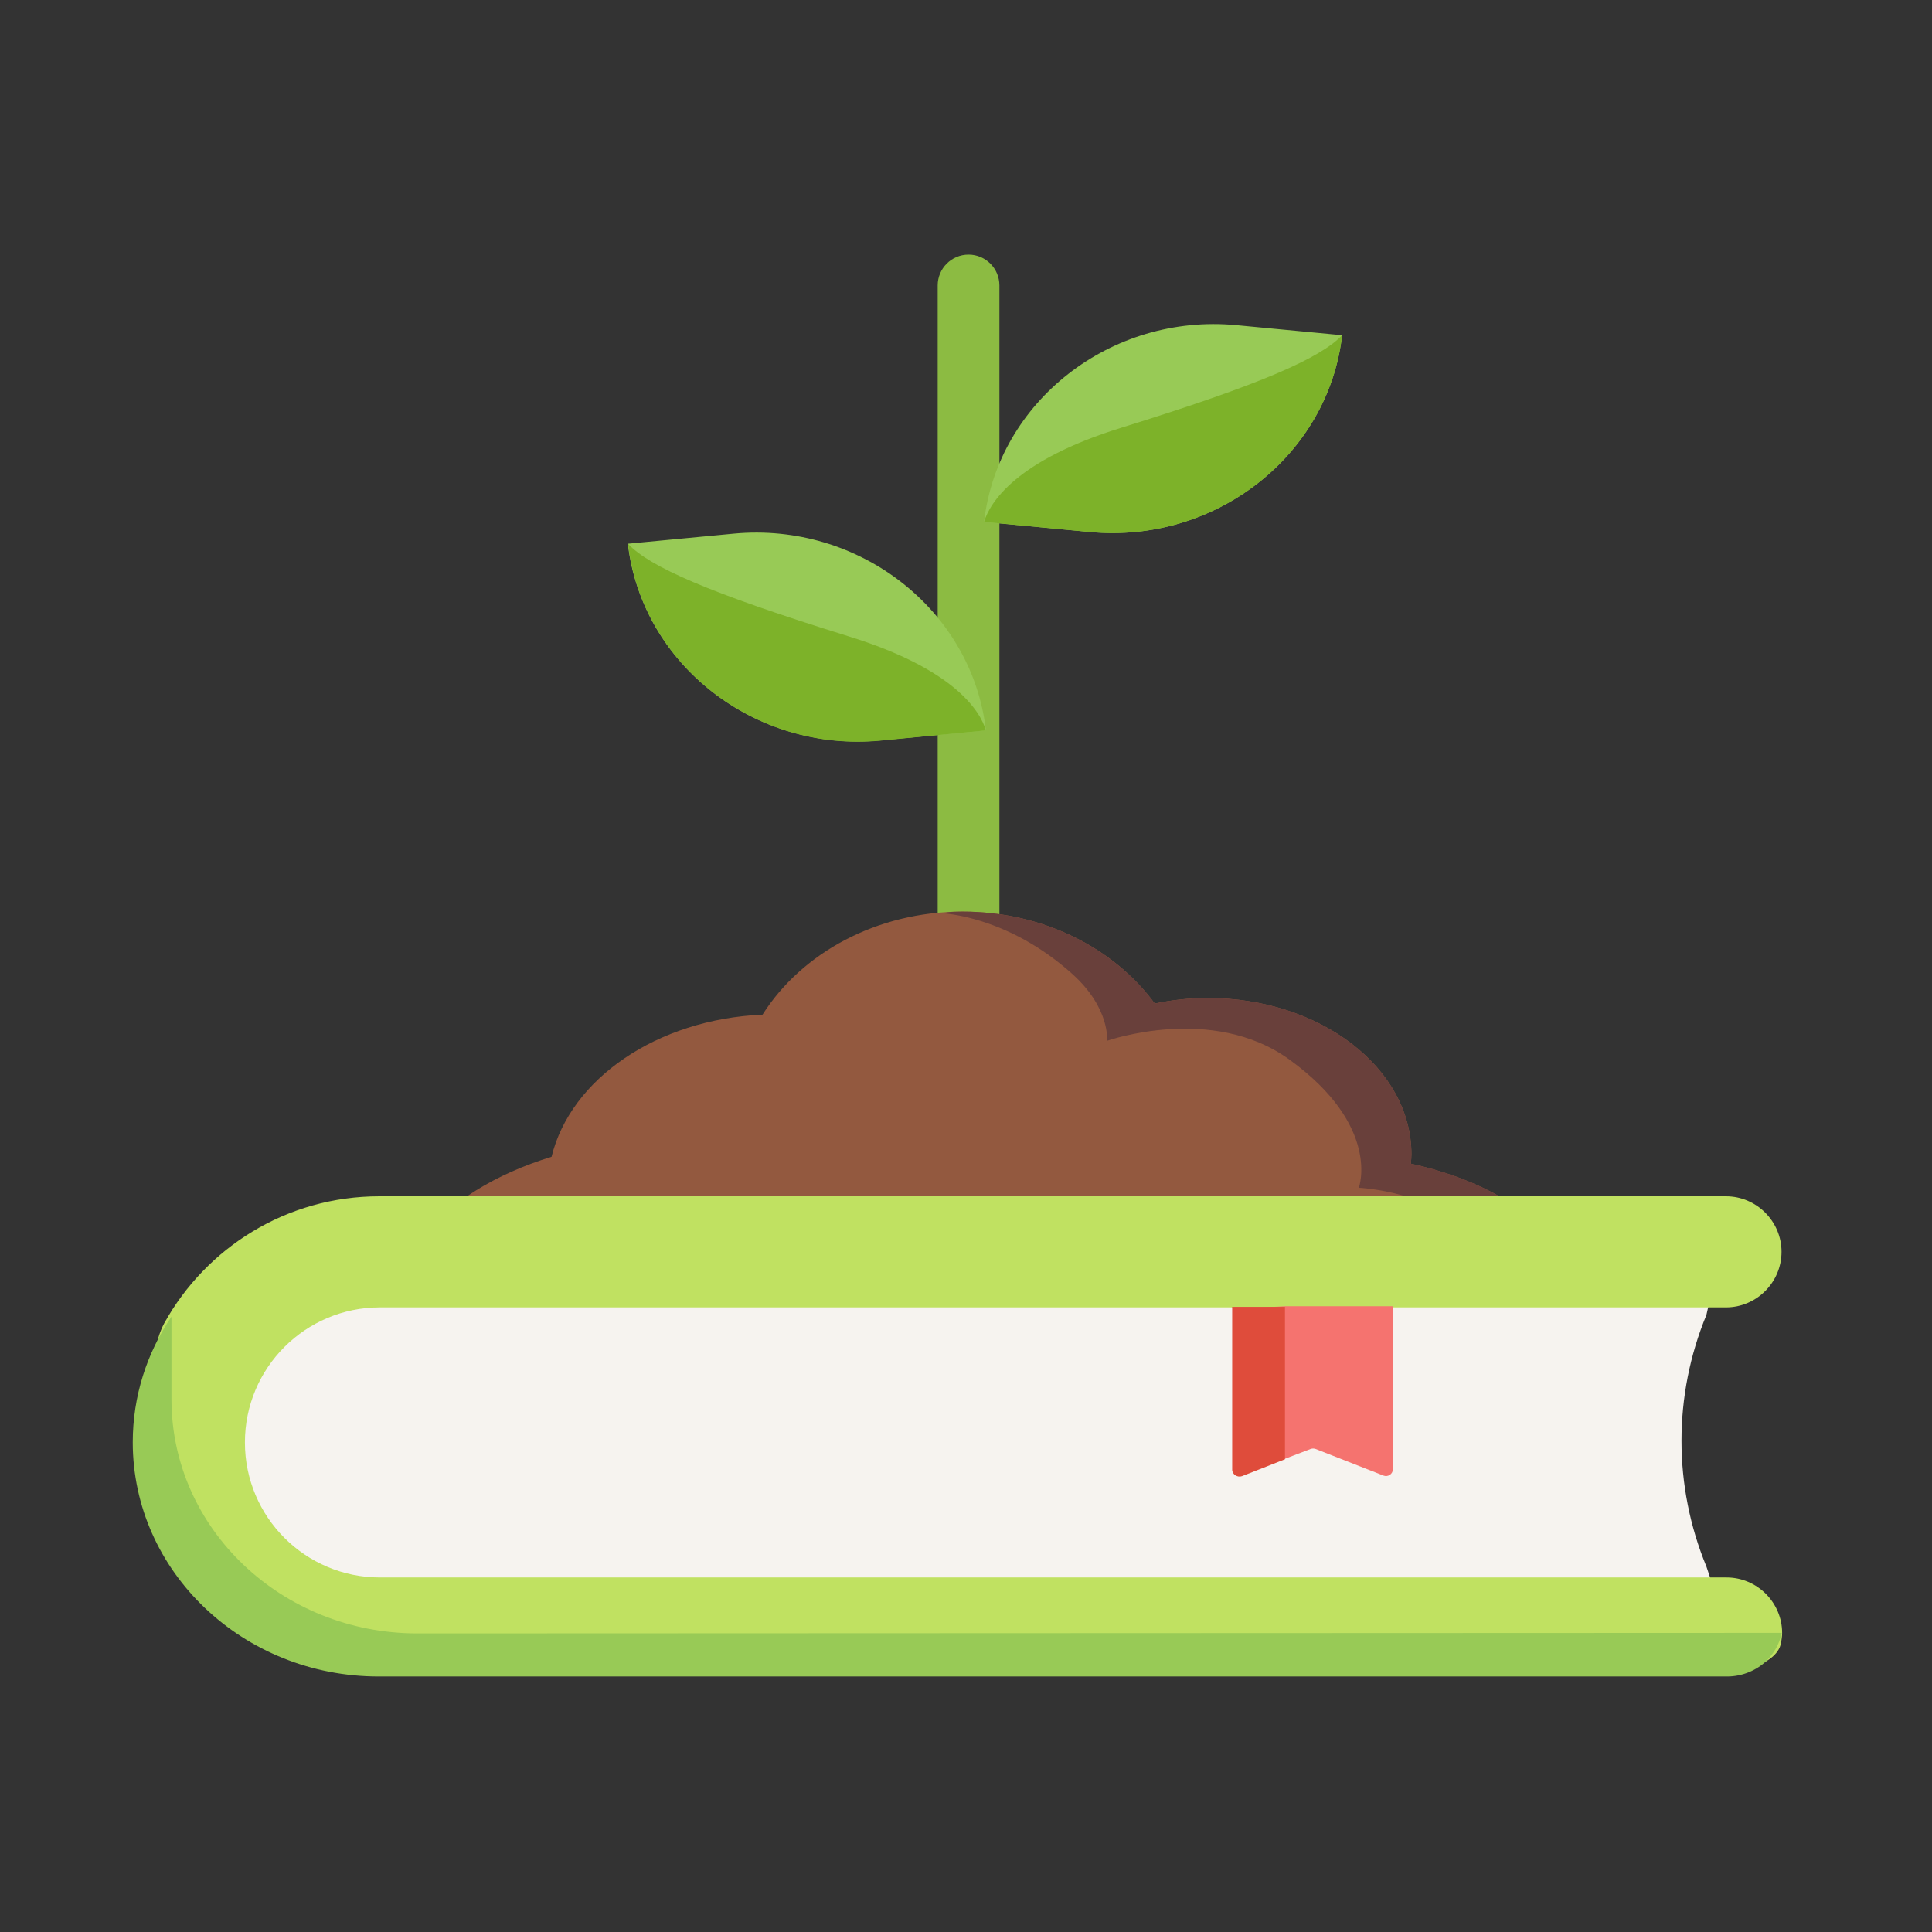
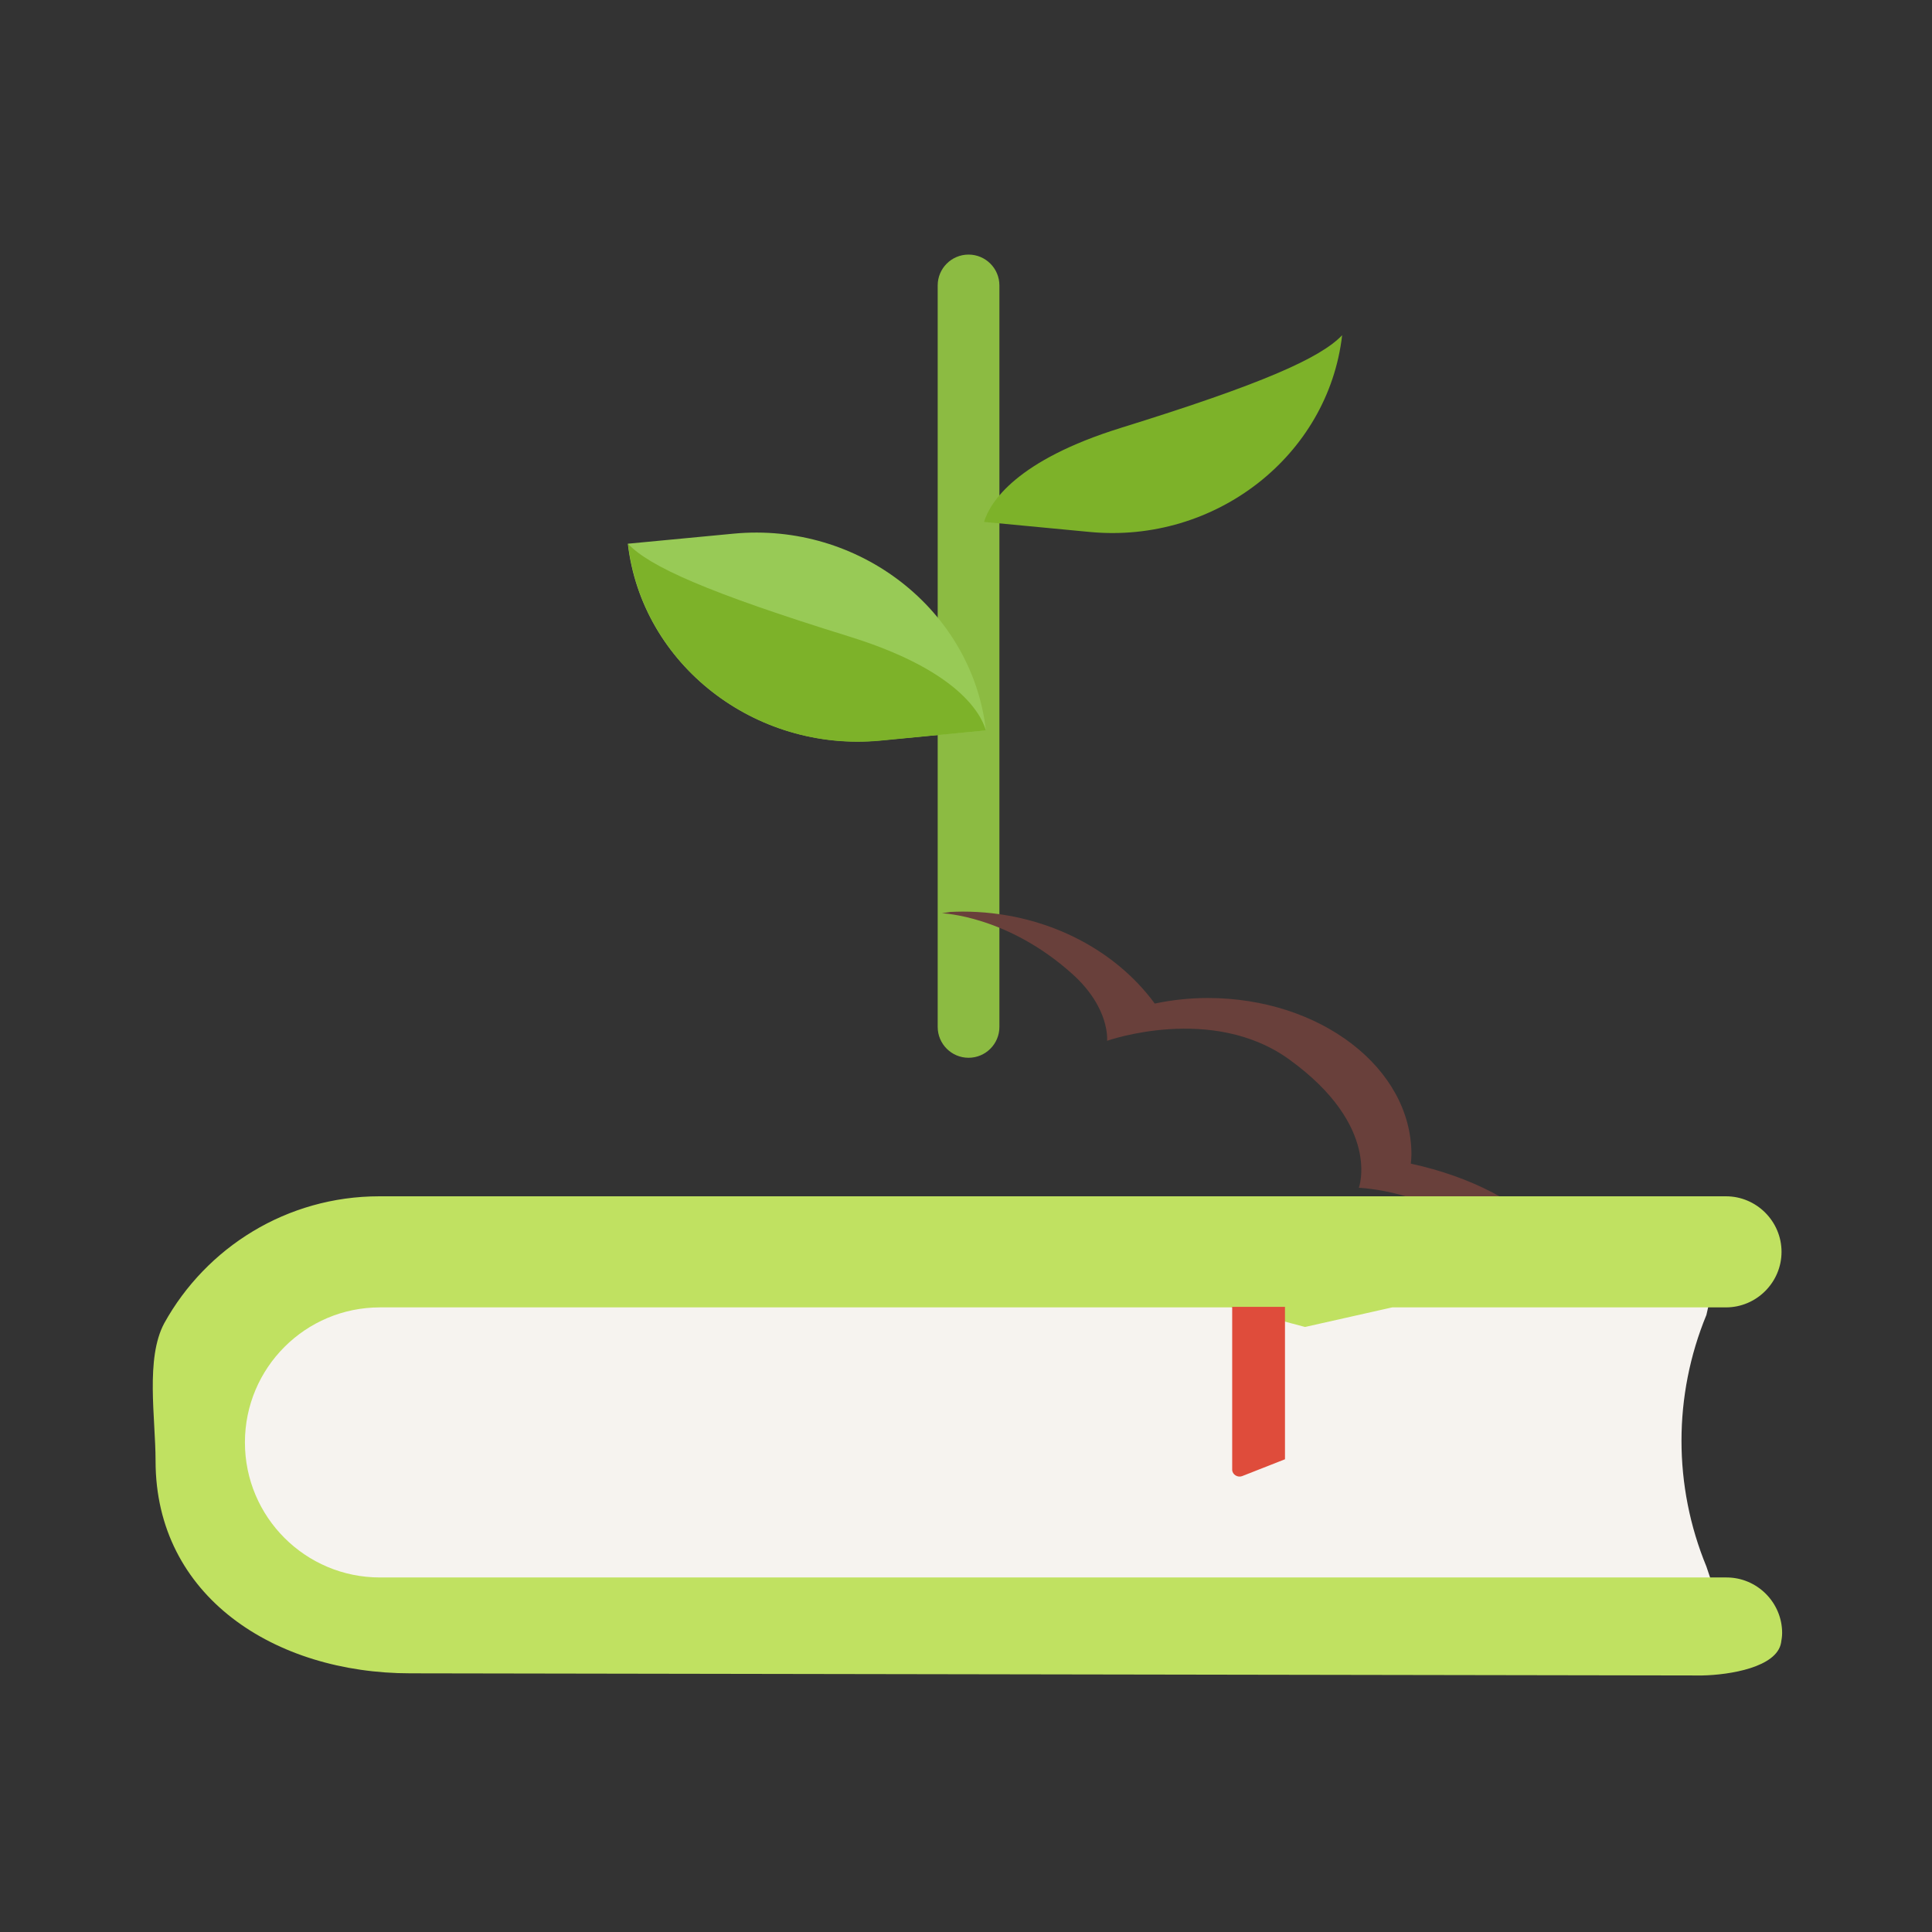
<svg xmlns="http://www.w3.org/2000/svg" id="Que_Hacemos" viewBox="0 0 288 288">
  <rect x="0" y="0" width="288" height="288" fill="#333333" stroke="none" />
  <g>
    <path d="m144.38,157.68c-2.54,0-4.6-2.06-4.6-4.6V42.55c0-2.54,2.06-4.6,4.6-4.6s4.6,2.06,4.6,4.6v110.53c0,2.54-2.06,4.6-4.6,4.6Z" style="fill:#8cbb42;" />
-     <path d="m162.47,79.3l-15.78-1.5h0c2.08-17.97,18.91-31.1,37.6-29.33l15.78,1.5h0c-2.08,17.97-18.91,31.1-37.6,29.33Z" style="fill:#98ca56;" />
    <path d="m109.37,79.55l-15.78,1.5h0c2.08,17.97,18.91,31.1,37.6,29.33l15.78-1.5h0c-2.08-17.97-18.91-31.1-37.6-29.33Z" style="fill:#98ca56;" />
-     <path d="m231.3,184.41c-4.5-5.04-11.94-8.98-20.99-10.94.04-.46.09-.92.09-1.39,0-12.87-13.59-23.31-30.36-23.31-2.74,0-5.38.3-7.9.83-6.05-8.24-16.61-13.71-28.66-13.71-12.84,0-24.01,6.21-29.81,15.36-15.74.69-28.61,9.57-31.45,21.19-8.42,2.58-15.2,6.81-19.26,11.96h168.34Z" style="fill:#93593f;" />
    <path d="m210.31,173.47c.04-.46.09-.92.09-1.39,0-12.87-13.59-23.31-30.36-23.31-2.74,0-5.38.3-7.9.83-6.05-8.24-16.61-13.71-28.66-13.71-.61,0-1.21.03-1.81.05l-1.26.2s9.71.31,19.43,9.04c5.7,5.12,5.19,9.97,5.19,9.97,0,0,15.66-5.55,27.18,2.8,13.74,9.95,10.35,19.11,10.35,19.11,0,0,2.85.12,6.38,1.1,3.54.98,7.77,2.81,10.54,6.24h11.81c-4.5-5.04-11.94-8.98-20.99-10.94Z" style="fill:#69403b;" />
  </g>
  <path d="m167.1,63.78c-15.59,4.83-19.52,11.07-20.41,14.02l15.78,1.5c18.69,1.77,35.53-11.36,37.6-29.33-3.21,3.38-11.85,7.26-32.98,13.81Z" style="fill:#7db229;" />
  <path d="m126.6,94.89c15.59,4.83,19.49,11.04,20.37,13.99l-15.74,1.53c-18.69,1.77-35.53-11.36-37.6-29.33,3.21,3.38,11.85,7.26,32.98,13.81Z" style="fill:#7db229;" />
  <g>
    <path d="m254.37,233.52c-4.95-12.01-4.95-25.49,0-37.5l1.62-7.06H43s-23.95,26.06,1.54,51.63l212.75,1.62-2.92-8.69h0Z" style="fill:#f6f3ef;" />
    <path d="m253.72,249.76l-192.54-.32c-20.21,0-37.99-11.45-37.99-31.66,0-6.41-1.54-15.26,1.3-20.54,6.25-11.28,18.26-18.91,32.06-18.91h200.74c4.55,0,8.28,3.73,8.28,8.28s-3.73,8.28-8.28,8.28h-49.76l-12.99,2.92-10.96-2.92H56.64c-11.12,0-20.13,9.01-20.13,20.13s9.01,20.13,20.13,20.13h200.74c4.55,0,8.28,3.73,8.28,8.28,0,.49-.08.97-.16,1.46-.65,3.65-7.63,4.79-11.77,4.87h0Z" style="fill:#c0e161;" />
-     <path d="m207.62,218.99v-24.27h-16.15l-7.14.41.41,22.81c0,.73.73,1.22,1.46.97l5.36-1.46,3.82-1.46c.24-.08.49-.08.73,0l10.15,3.98c.65.24,1.38-.24,1.38-.97h0Z" style="fill:#f5736f;" />
    <path d="m191.55,194.8v22.73l-6.41,2.52c-.65.24-1.46-.24-1.46-.97v-24.27h7.87Z" style="fill:#df4c3b;" />
  </g>
-   <path d="m265.6,243.41c-.33,1.63-1.14,3.02-2.28,4.18-1.46,1.39-3.58,2.32-5.85,2.32H56.45c-20.24,0-36.66-15.64-36.66-34.91,0-6.89,2.11-13.31,5.77-18.73v12.31c0,19.28,16.42,34.91,36.66,34.91l203.38-.08h0Z" style="fill:#98ca56;" />
</svg>